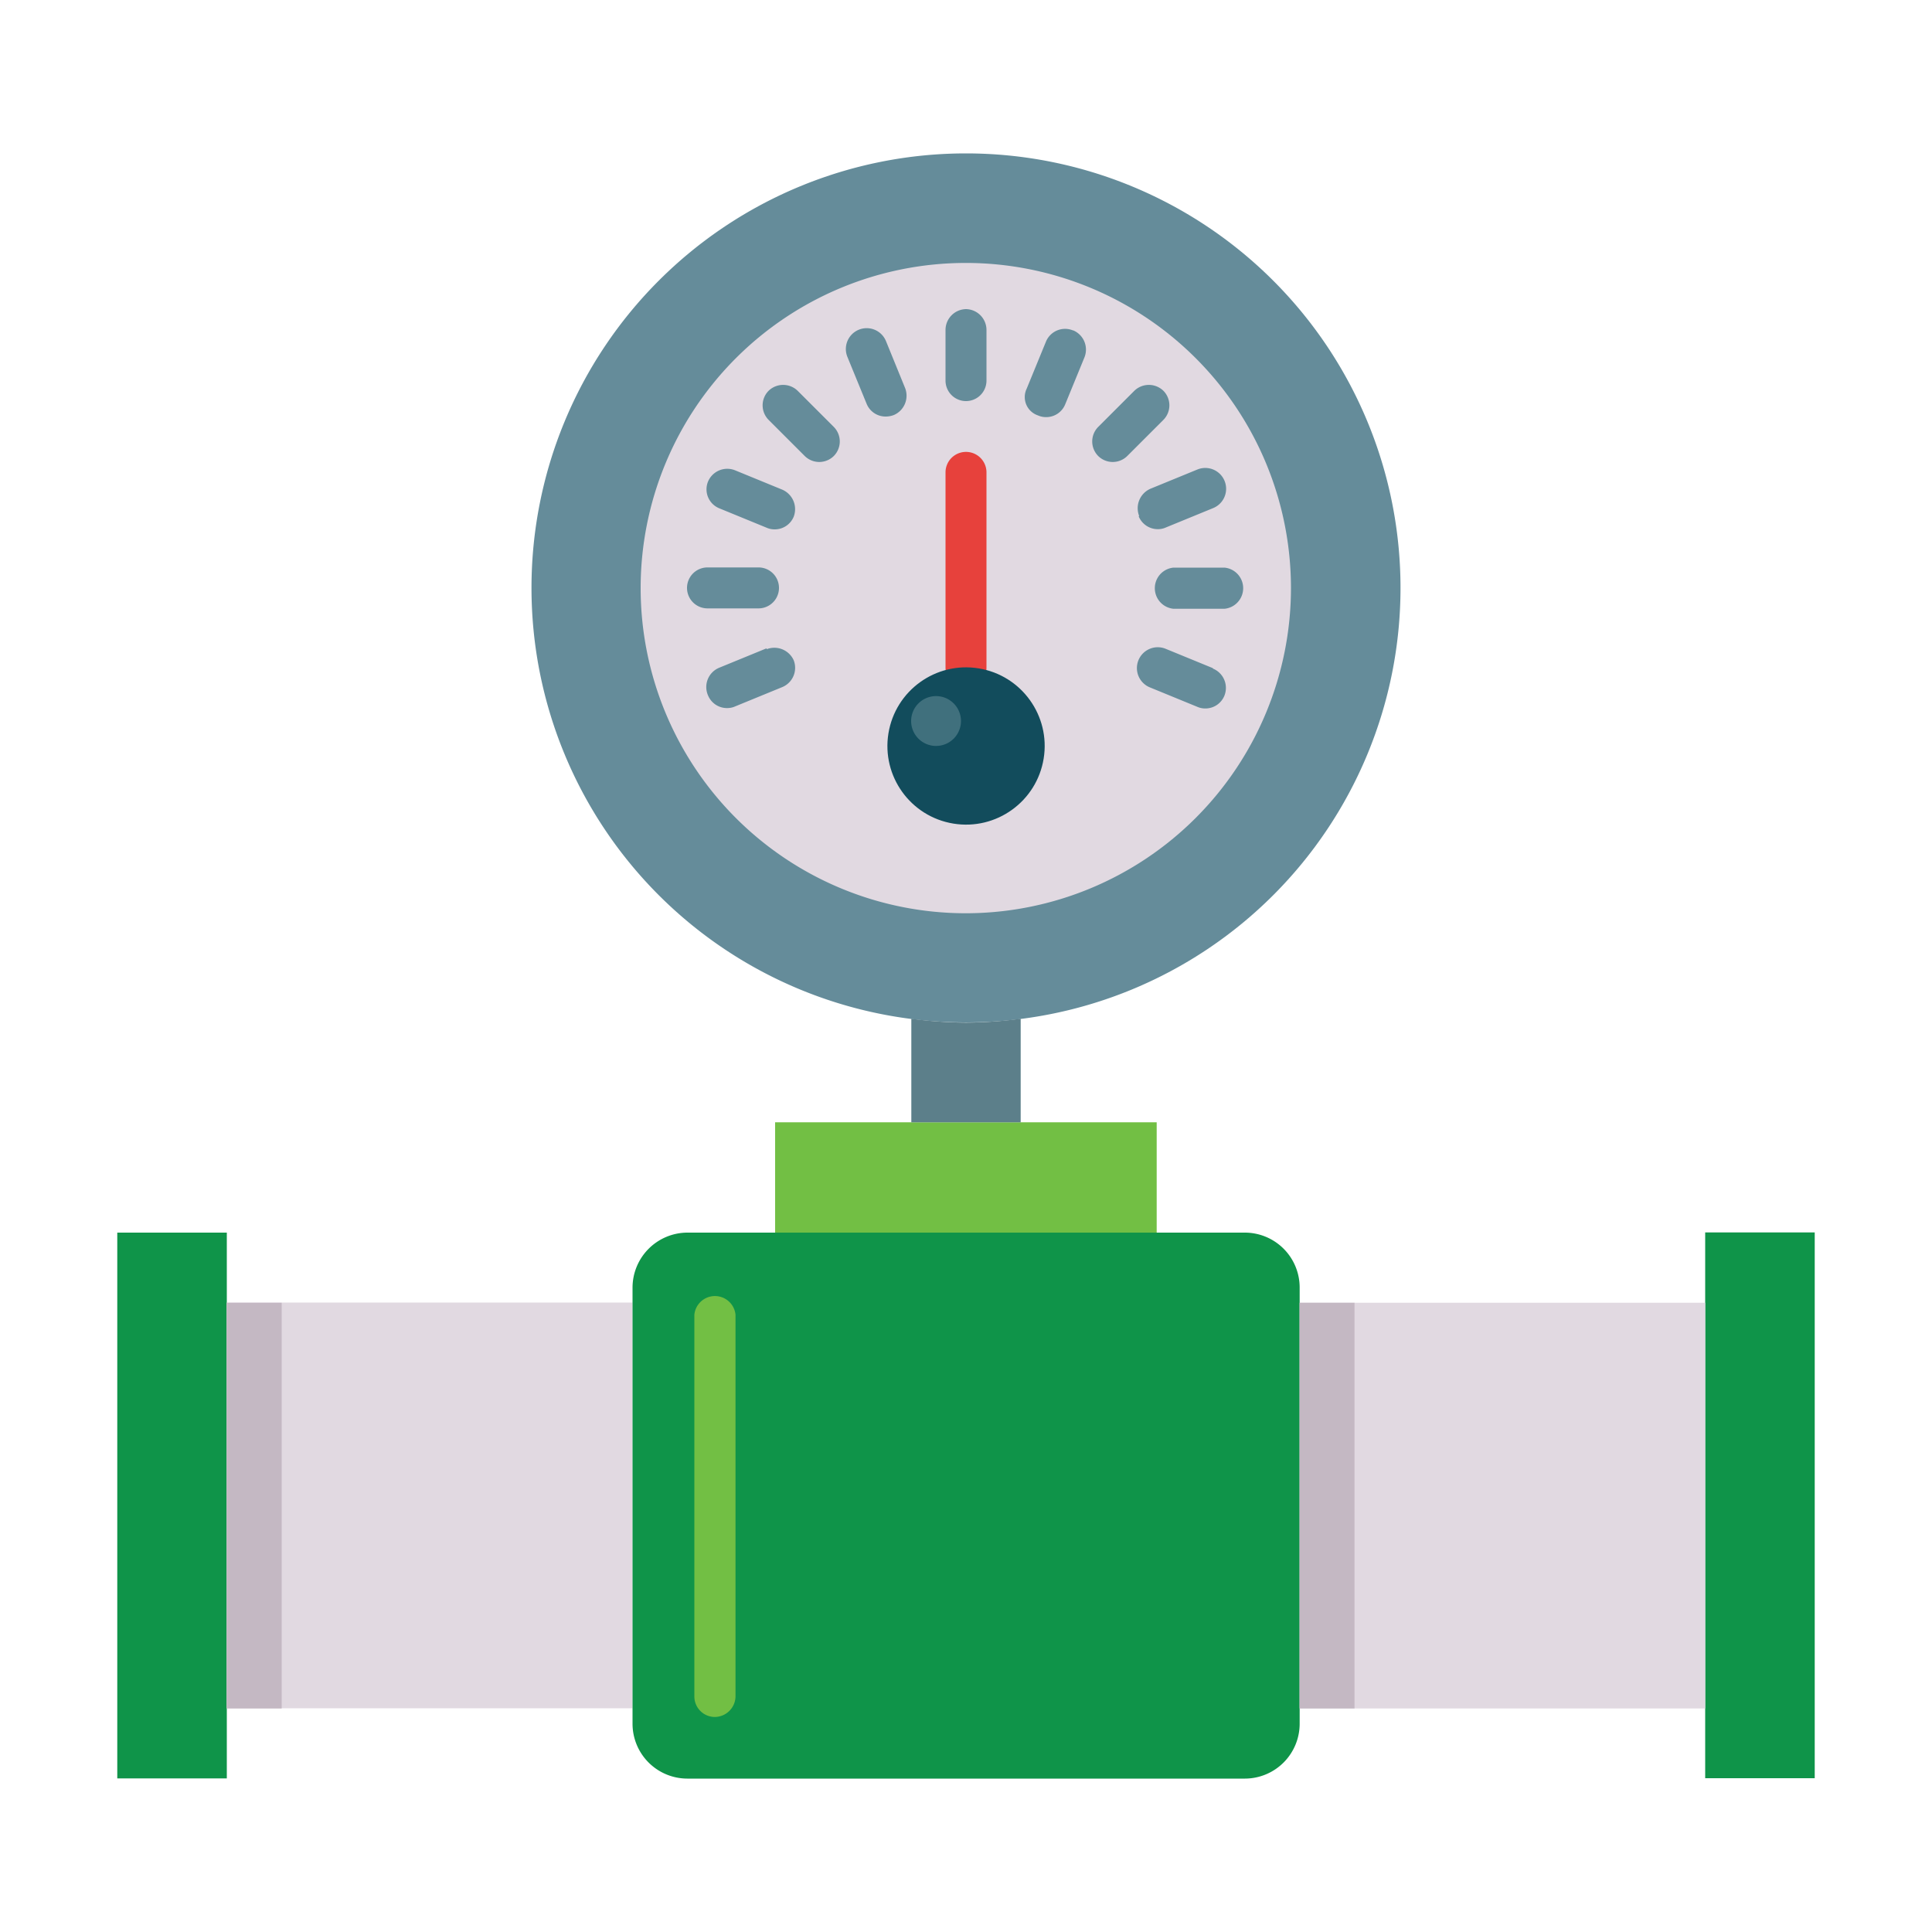
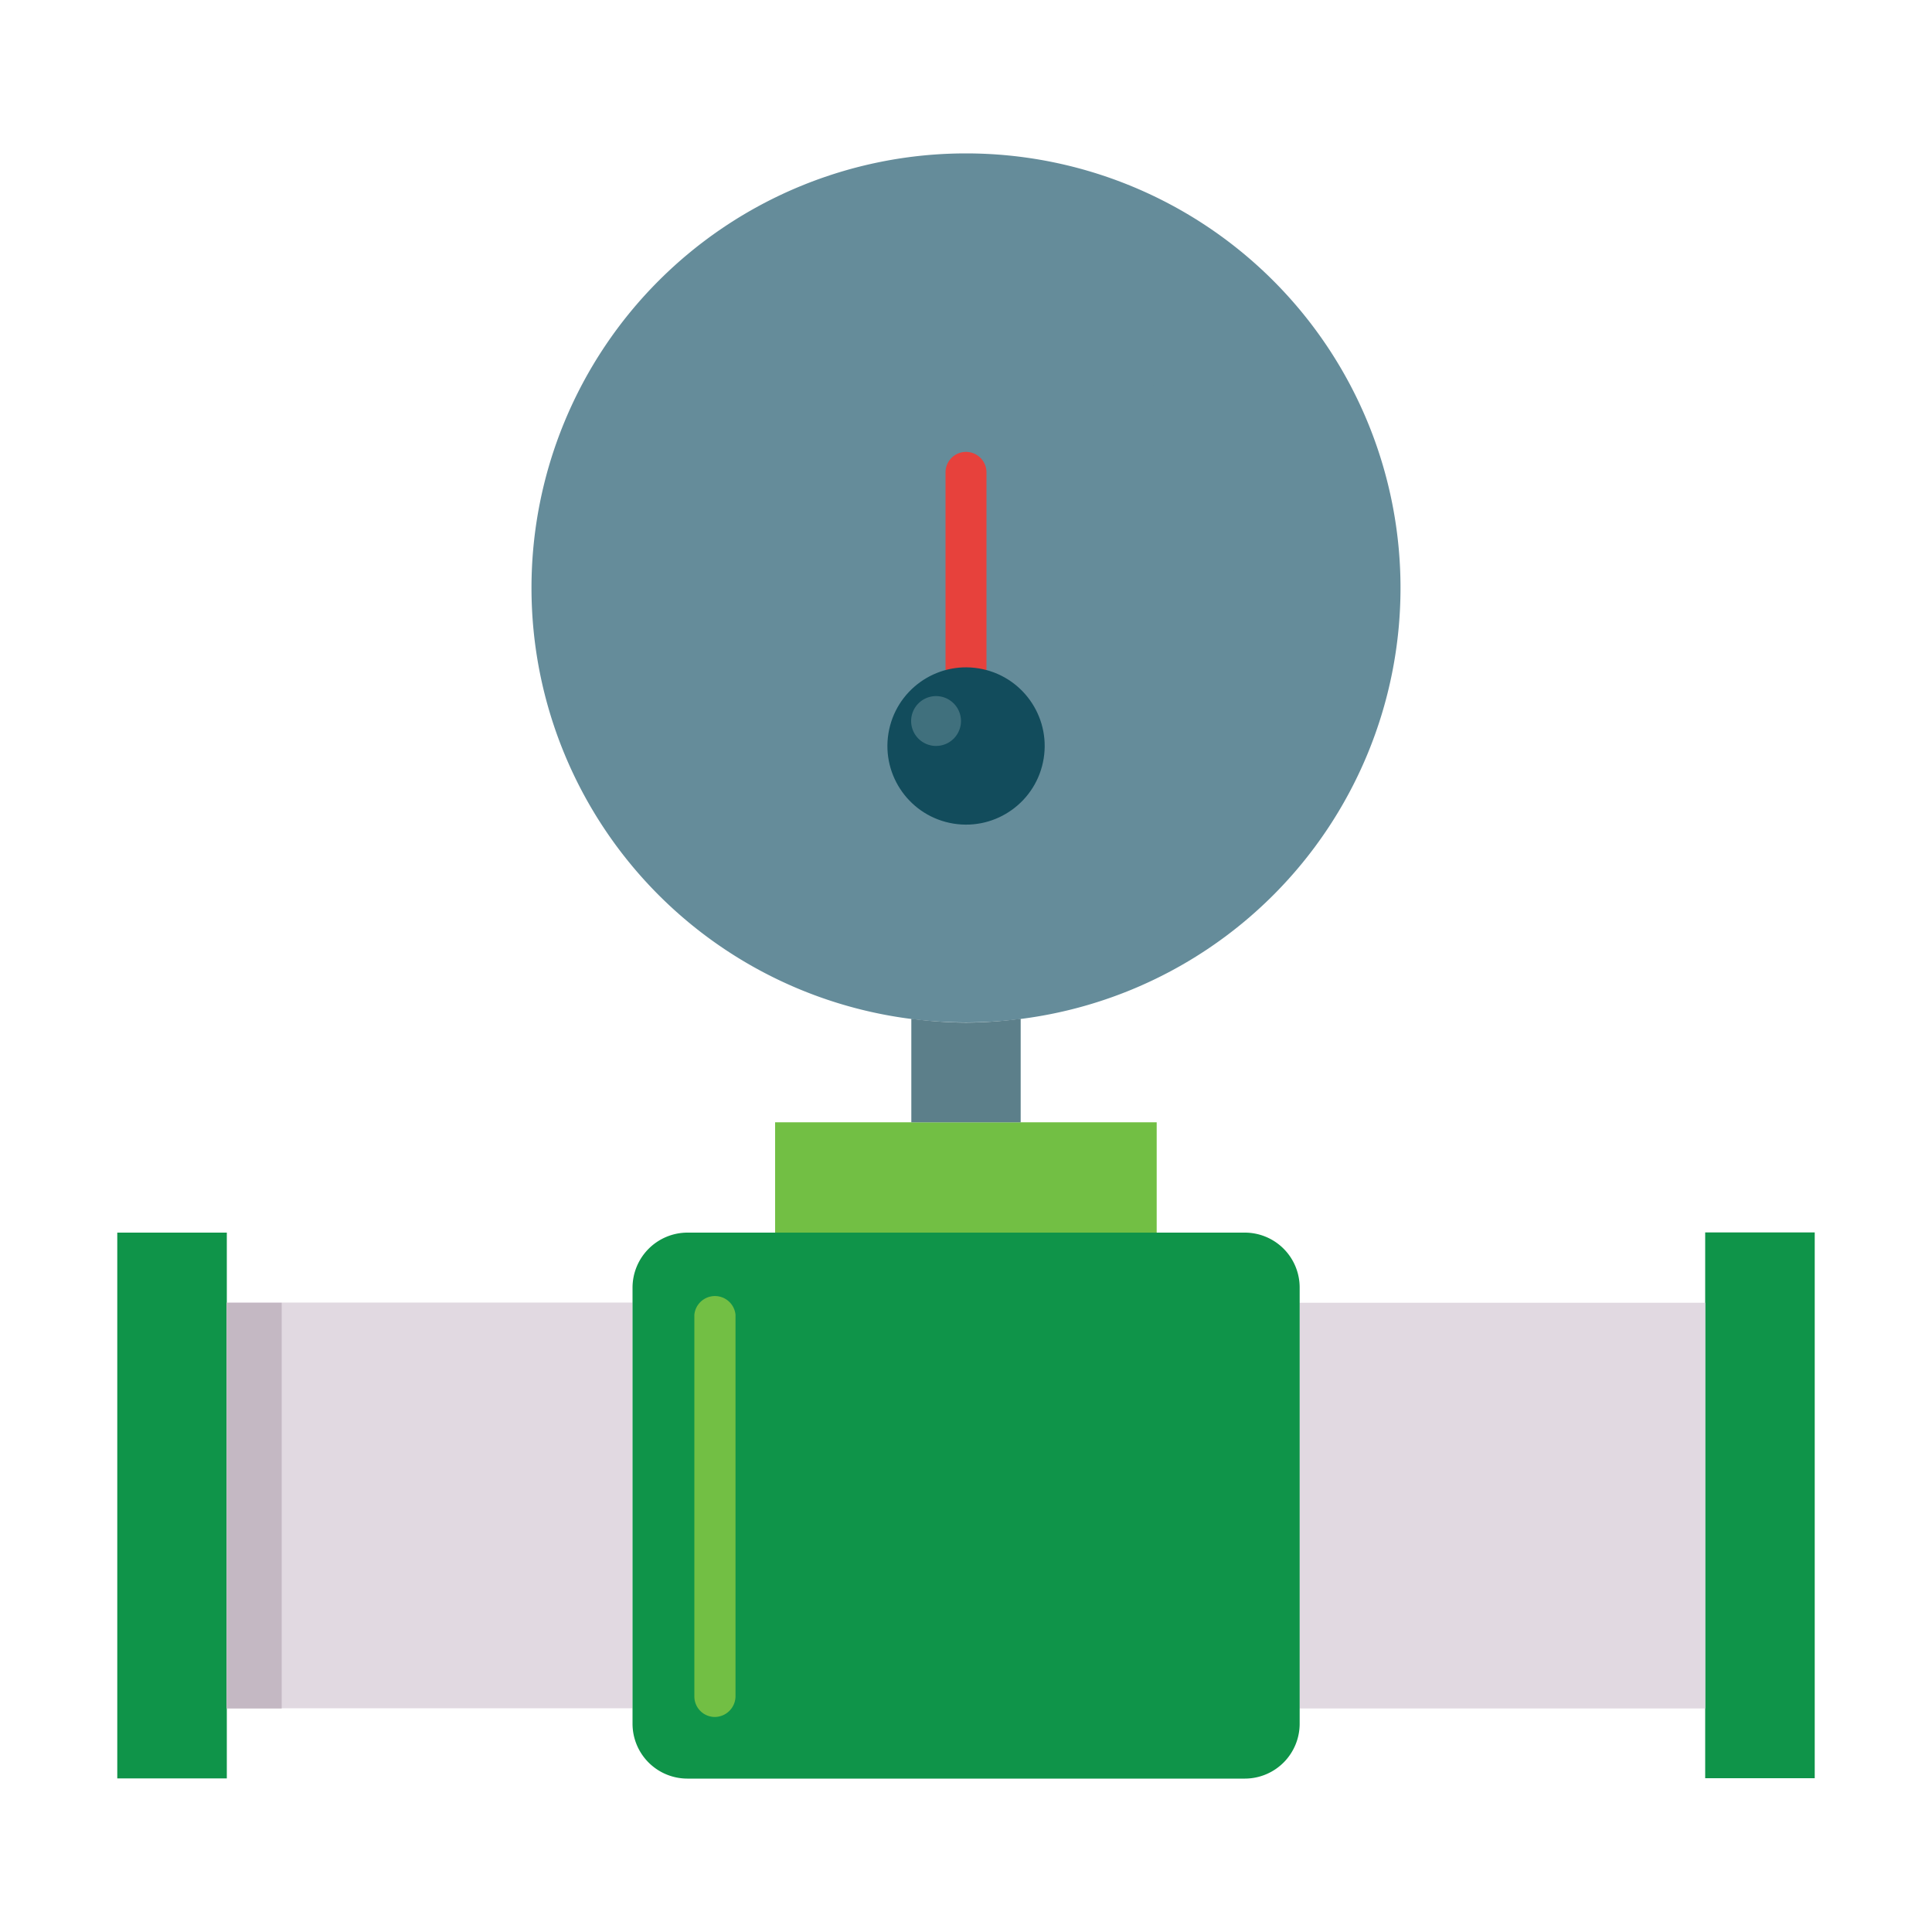
<svg xmlns="http://www.w3.org/2000/svg" id="Layer_1" data-name="Layer 1" viewBox="0 0 100 100">
  <defs>
    <style>.cls-1{fill:#0f9449;}.cls-2{fill:#e1d9e1;}.cls-3{fill:#72bf44;}.cls-4{fill:#658c9a;}.cls-5{fill:#5c7f8a;}.cls-6{fill:#e7413c;}.cls-7{fill:#124c5c;}.cls-8{fill:#40707d;}.cls-9{fill:#c4b8c3;}</style>
  </defs>
  <rect class="cls-1" x="6.07" y="63.8" width="5.67" height="28.25" />
  <rect class="cls-2" x="11.74" y="67.42" width="21" height="21" />
  <rect class="cls-1" x="88.26" y="63.79" width="5.67" height="28.25" />
  <rect class="cls-3" x="40.12" y="58.09" width="19.75" height="6.35" />
  <rect class="cls-2" x="67.26" y="67.43" width="21" height="21" />
  <path class="cls-4" d="M50,7.94A22.49,22.49,0,1,1,27.51,30.43,22.49,22.49,0,0,1,50,7.94" />
-   <path class="cls-2" d="M50,47.27A16.83,16.83,0,1,1,66.82,30.43,16.84,16.84,0,0,1,50,47.27" />
  <path class="cls-5" d="M50,52.93a22,22,0,0,1-2.83-.2v5.36h5.66V52.73a22,22,0,0,1-2.83.2" />
  <path class="cls-4" d="M50,16a1.08,1.08,0,0,0-1.06,1.07v2.63a1.06,1.06,0,1,0,2.12,0V17.06A1.08,1.08,0,0,0,50,16" />
  <path class="cls-4" d="M45.86,17.66a1.07,1.07,0,0,0-2,.81l1,2.44a1.06,1.06,0,0,0,1,.65,1.19,1.19,0,0,0,.41-.08,1.09,1.09,0,0,0,.58-1.39Z" />
  <path class="cls-4" d="M41.29,20.23a1.08,1.08,0,0,0-1.51,0,1.07,1.07,0,0,0,0,1.5l1.87,1.87a1.07,1.07,0,0,0,1.51,0,1.07,1.07,0,0,0,0-1.5Z" />
  <path class="cls-4" d="M40.48,25.34l-2.44-1a1.08,1.08,0,0,0-1.39.58,1.06,1.06,0,0,0,.58,1.39l2.44,1a1,1,0,0,0,.41.09,1.06,1.06,0,0,0,1-.65A1.1,1.1,0,0,0,40.48,25.34Z" />
  <path class="cls-4" d="M62.77,34.58l-2.44-1a1.07,1.07,0,1,0-.81,2l2.44,1a1,1,0,0,0,.41.09,1.06,1.06,0,0,0,1-.65,1.08,1.08,0,0,0-.58-1.41" />
  <path class="cls-4" d="M39.26,31.49a1.06,1.06,0,1,0,0-2.12H36.62a1.06,1.06,0,1,0,0,2.12Z" />
  <path class="cls-4" d="M63.38,29.38H60.74a1.07,1.07,0,0,0,0,2.13h2.64a1.07,1.07,0,0,0,0-2.13" />
-   <path class="cls-4" d="M39.67,33.56l-2.44,1A1.08,1.08,0,0,0,36.65,36a1.06,1.06,0,0,0,1,.65,1,1,0,0,0,.41-.09l2.44-1a1.08,1.08,0,0,0,.58-1.39,1.1,1.1,0,0,0-1.39-.57" />
-   <path class="cls-4" d="M58.94,26.73a1.07,1.07,0,0,0,1,.66,1,1,0,0,0,.41-.09l2.44-1a1.07,1.07,0,0,0-.81-2l-2.44,1a1.1,1.1,0,0,0-.58,1.4" />
+   <path class="cls-4" d="M39.67,33.56l-2.44,1a1.06,1.06,0,0,0,1,.65,1,1,0,0,0,.41-.09l2.44-1a1.08,1.08,0,0,0,.58-1.39,1.1,1.1,0,0,0-1.39-.57" />
  <path class="cls-4" d="M60.22,20.23a1.08,1.08,0,0,0-1.51,0L56.84,22.1a1.07,1.07,0,0,0,0,1.5,1.07,1.07,0,0,0,1.51,0l1.87-1.87a1.07,1.07,0,0,0,0-1.5" />
  <path class="cls-4" d="M55.53,17.1a1.07,1.07,0,0,0-1.39.58l-1,2.44a1,1,0,0,0,.58,1.38,1,1,0,0,0,.41.09,1.06,1.06,0,0,0,1-.65l1-2.44a1.08,1.08,0,0,0-.58-1.4" />
  <path class="cls-6" d="M50,35.62a1.07,1.07,0,0,1-1.06-1.07V24.45a1.06,1.06,0,0,1,2.12,0v10.1A1.07,1.07,0,0,1,50,35.62" />
  <circle class="cls-7" cx="50" cy="38.61" r="4.07" transform="translate(3.88 81.78) rotate(-80.78)" />
  <path class="cls-8" d="M48.46,38.61a1.29,1.29,0,1,1,1.28-1.29,1.29,1.29,0,0,1-1.28,1.29" />
  <path class="cls-1" d="M35.57,92.06H64.44a2.84,2.84,0,0,0,2.83-2.84V66.64a2.84,2.84,0,0,0-2.83-2.84H35.57a2.85,2.85,0,0,0-2.83,2.84V89.22a2.84,2.84,0,0,0,2.83,2.84" />
  <path class="cls-3" d="M37,88.87a1.08,1.08,0,0,0,1.07-1.07V68.05a1.07,1.07,0,0,0-2.13,0V87.8A1.06,1.06,0,0,0,37,88.87" />
  <rect class="cls-9" x="11.73" y="67.43" width="2.85" height="21" />
-   <rect class="cls-9" x="67.26" y="67.43" width="2.85" height="21" />
</svg>